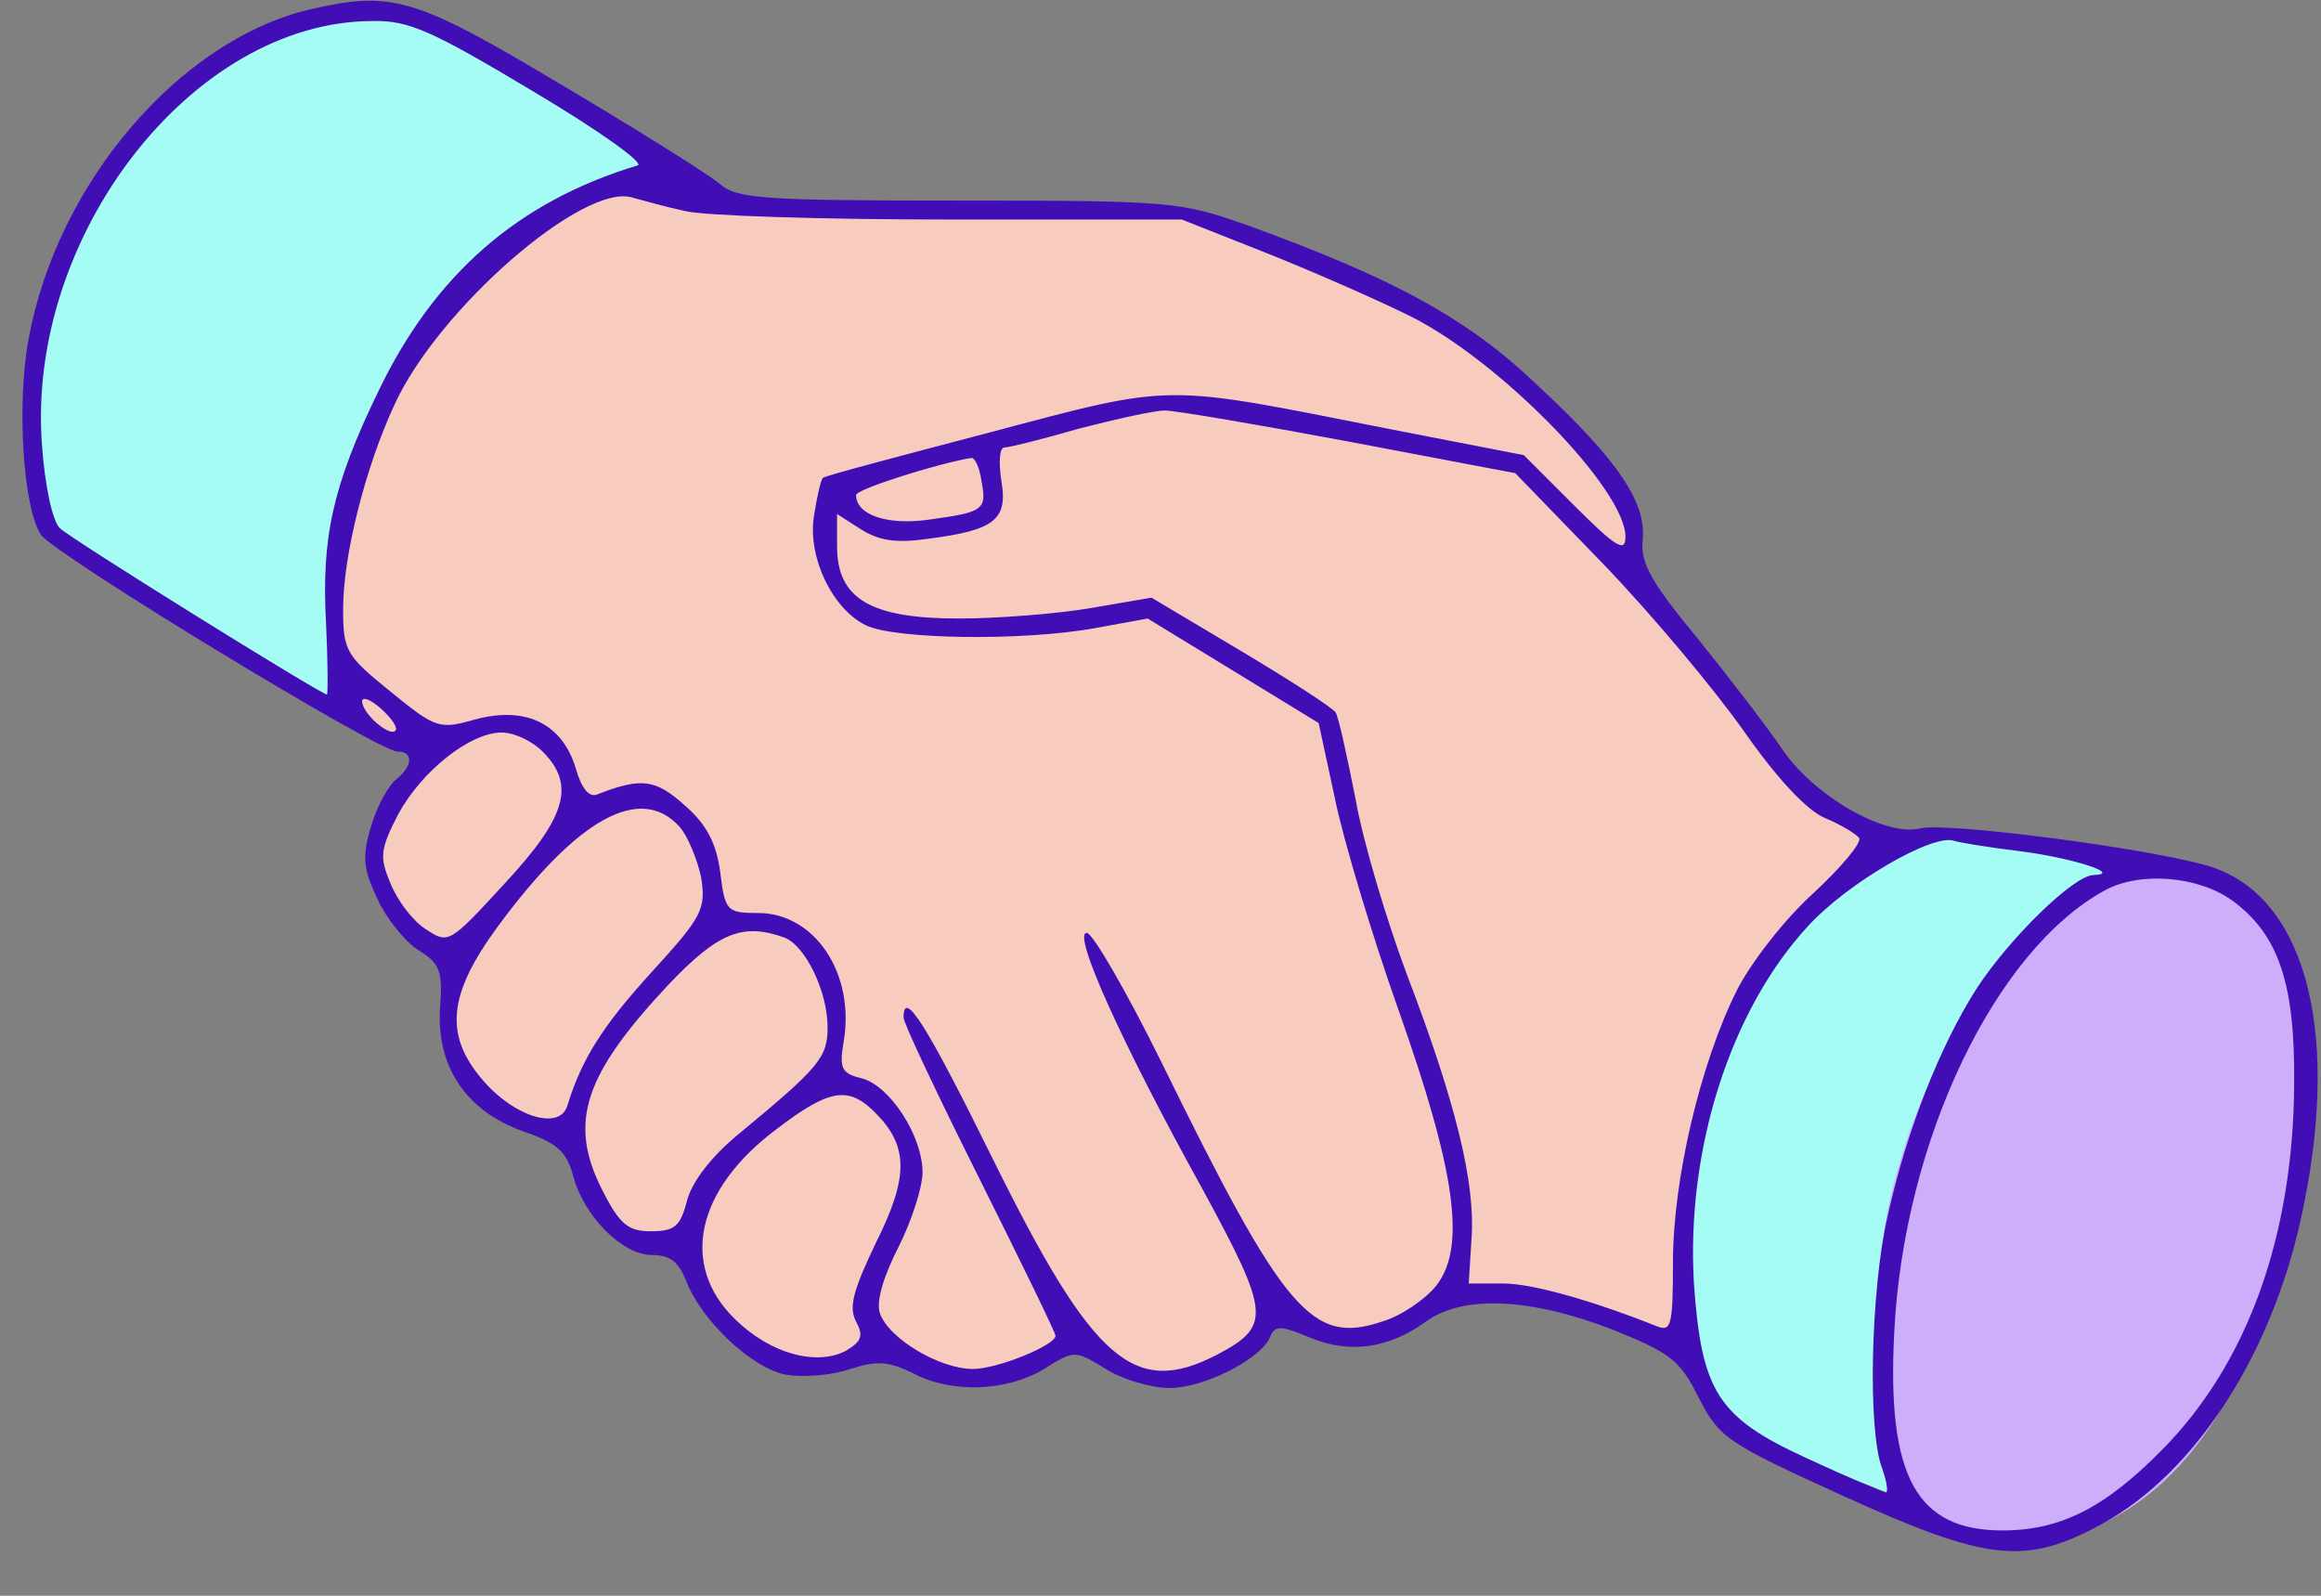
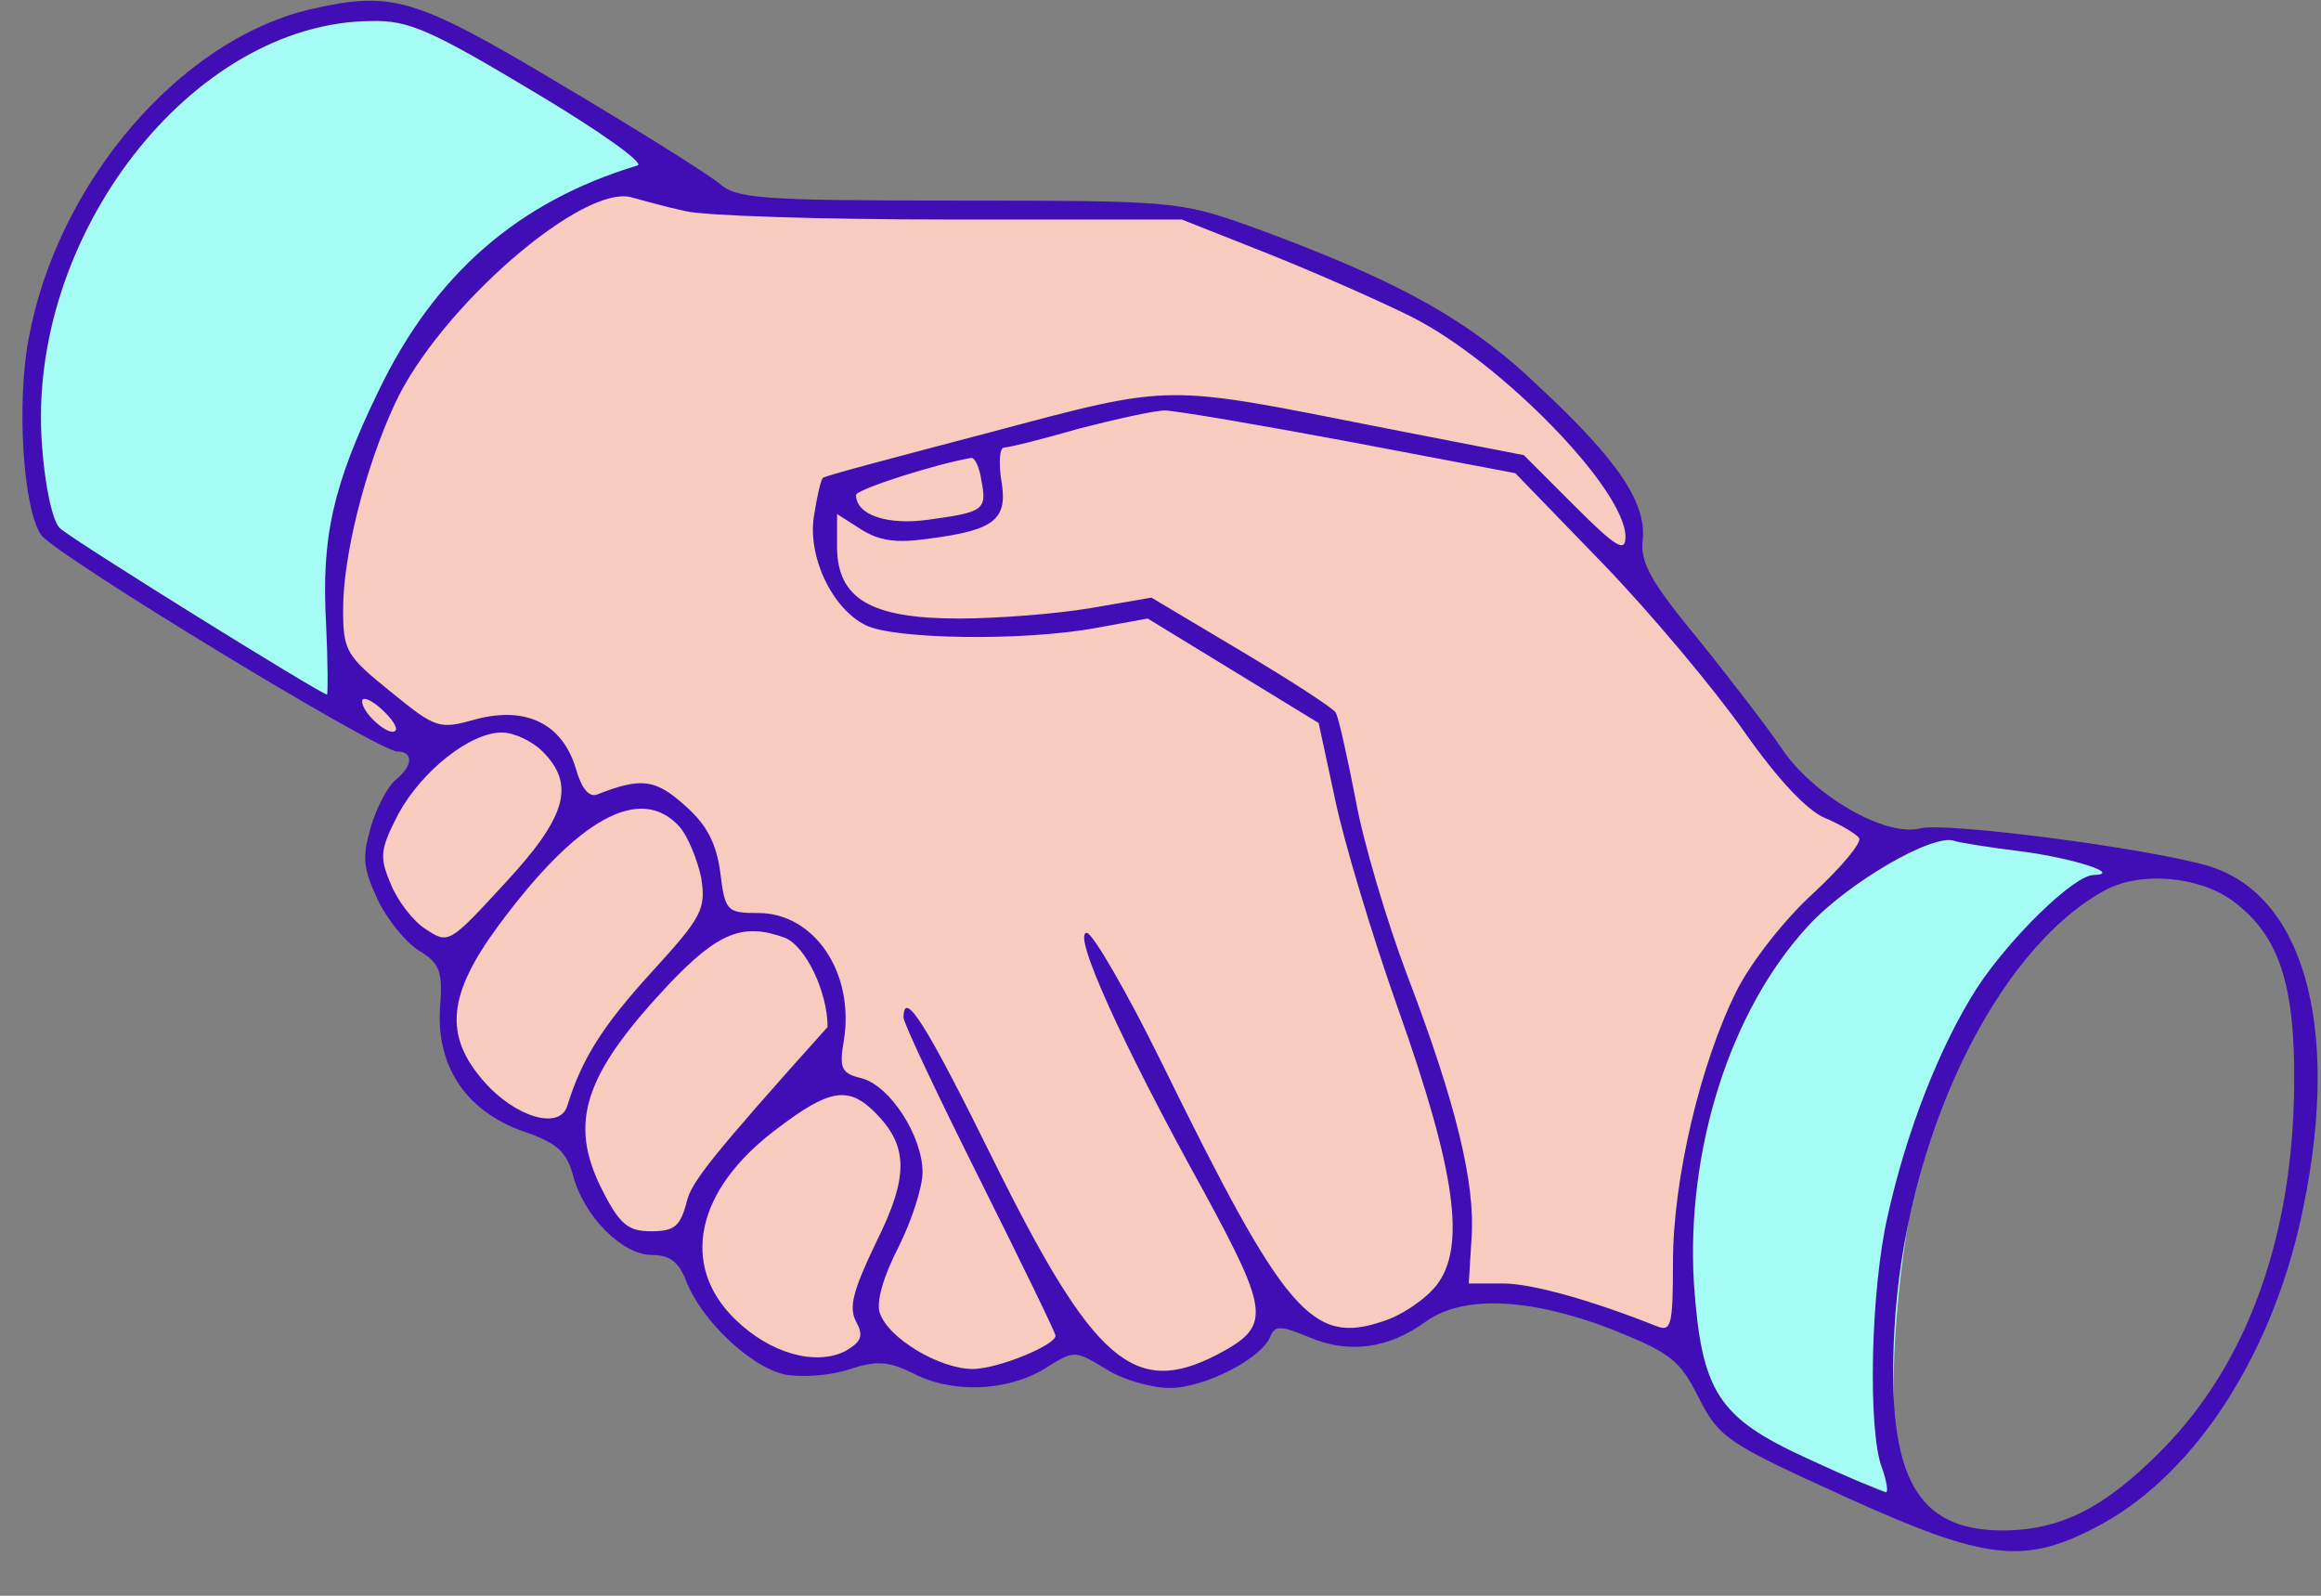
<svg xmlns="http://www.w3.org/2000/svg" width="48" height="33" viewBox="0 0 48 33" fill="none">
  <rect x="0" y="0" width="48" height="33" fill="#808080" stroke="none" />
  <path d="M8.84 0.415L13.186 3.067L14.146 3.89C11.939 3.829 10.607 4.246 8.398 7.561C6.63 10.213 6.777 13.43 7.072 14.707C5.623 14.289 1.841 11.539 0.957 11.023C-0.295 6.235 2.132 2.869 4.493 1.226C6.188 0.047 8.127 0.072 8.84 0.415Z" fill="#A4FCF5" />
  <path d="M39.706 23.988C40.472 20.393 42.775 18.414 43.831 17.874L41.474 17.358C40.123 17.088 37.053 17.623 35.58 21.925C34.107 26.227 35.212 28.875 35.949 29.66L39.337 30.986C39.141 30.151 38.939 27.583 39.706 23.988Z" fill="#A4FCF5" />
-   <path d="M47.072 26.346C48.604 20.688 46.974 18.684 45.967 18.39C44.273 17.285 41.621 17.948 39.632 23.03C38.041 27.097 38.969 31.228 40.368 31.723C41.965 32.288 45.54 32.003 47.072 26.346Z" fill="#CDAEFB" />
  <path d="M36.169 14.927C37.23 16.224 38.428 17.137 38.895 17.432L36.169 20.305L35.064 23.472L34.843 25.461V27.745L33.591 27.377L31.455 26.861H29.982L28.066 27.745L26.298 27.156L25.93 27.892L24.751 28.482H23.352L22.173 27.598L21.363 28.334L19.816 28.482L18.121 27.892L17.016 28.334L16.059 28.187L14.733 27.156L14.07 25.903L12.817 25.609L11.639 23.546L9.871 22.662L9.208 21.483L9.429 19.936L8.692 19.568L7.734 17.948L7.882 17.064L8.545 15.664L6.924 14.559V11.759L7.219 10.286L7.882 8.371L9.429 6.087L10.828 4.761L13.038 3.73L15.175 4.319L24.604 4.467L30.203 6.824C31.185 7.732 33.223 9.653 33.517 10.065C33.812 10.478 33.788 11.367 33.738 11.759C34.107 12.275 35.109 13.631 36.169 14.927Z" fill="#F7CCBF" />
-   <path d="M6.389 0.199C3.698 0.847 1.183 3.794 0.594 6.996C0.339 8.332 0.476 10.512 0.849 11.062C1.144 11.475 7.823 15.541 8.216 15.541C8.55 15.541 8.55 15.836 8.177 16.131C8.019 16.268 7.784 16.7 7.666 17.113C7.489 17.722 7.509 17.957 7.803 18.586C7.98 18.979 8.373 19.47 8.648 19.647C9.1 19.922 9.159 20.079 9.1 20.845C9.021 22.063 9.65 22.986 10.829 23.399C11.516 23.635 11.713 23.811 11.85 24.302C12.066 25.147 12.871 25.953 13.48 25.953C13.854 25.953 14.03 26.09 14.188 26.483C14.502 27.308 15.543 28.29 16.25 28.428C16.604 28.487 17.193 28.447 17.586 28.31C18.136 28.133 18.372 28.153 18.863 28.389C19.668 28.821 20.808 28.781 21.593 28.31C22.222 27.917 22.222 27.917 22.87 28.31C23.204 28.526 23.813 28.703 24.186 28.703C24.913 28.703 26.092 28.094 26.269 27.642C26.367 27.406 26.485 27.406 27.094 27.662C27.899 27.996 28.705 27.897 29.491 27.328C30.257 26.778 31.632 26.837 33.321 27.485C34.539 27.976 34.736 28.113 35.128 28.899C35.56 29.744 35.718 29.842 38.134 30.942C41.12 32.298 41.886 32.376 43.477 31.512C45.441 30.431 47.052 27.917 47.642 24.931C48.408 21.179 47.622 18.468 45.638 17.898C44.322 17.525 40.216 16.995 39.705 17.132C38.979 17.309 37.486 16.445 36.837 15.463C36.543 15.03 35.757 14.009 35.109 13.204C34.166 12.064 33.93 11.652 33.969 11.2C34.068 10.414 33.478 9.53 31.808 7.978C30.355 6.583 28.823 5.758 25.797 4.658C24.403 4.167 24.226 4.148 19.826 4.148C15.72 4.148 15.229 4.108 14.875 3.794C14.639 3.598 13.166 2.674 11.575 1.731C8.55 -0.076 8.098 -0.194 6.389 0.199ZM11.025 1.889C12.38 2.694 13.343 3.381 13.186 3.421C10.711 4.167 8.982 5.68 7.823 8.096C6.88 10.041 6.644 11.121 6.743 12.889C6.782 13.695 6.782 14.363 6.762 14.363C6.644 14.363 1.458 11.141 1.242 10.925C1.085 10.787 0.928 10.041 0.869 9.216C0.535 4.894 3.973 0.454 7.685 0.435C8.452 0.415 8.923 0.631 11.025 1.889ZM14.168 4.364C14.541 4.462 17.016 4.54 19.649 4.54H24.442L26.23 5.248C27.212 5.641 28.548 6.23 29.176 6.544C31.023 7.467 33.616 10.119 33.616 11.102C33.616 11.436 33.419 11.318 32.555 10.453L31.514 9.412L28.685 8.862C24.01 7.939 24.324 7.919 20.474 8.941C18.608 9.432 17.036 9.844 17.016 9.884C16.977 9.923 16.898 10.257 16.84 10.63C16.683 11.475 17.193 12.575 17.9 12.928C18.49 13.223 21.161 13.262 22.654 12.988L23.735 12.791L25.503 13.871L27.271 14.952L27.605 16.504C27.781 17.368 28.371 19.332 28.921 20.884C30.119 24.263 30.316 25.796 29.707 26.581C29.471 26.876 28.98 27.21 28.587 27.328C27.133 27.819 26.564 27.151 24.029 21.985C23.303 20.511 22.595 19.293 22.477 19.293C22.163 19.274 23.185 21.552 24.894 24.637C26.269 27.171 26.288 27.426 25.169 28.015C23.46 28.899 22.615 28.172 20.552 24.008C19.158 21.179 18.686 20.433 18.686 21.042C18.686 21.159 19.393 22.652 20.258 24.381C21.122 26.11 21.829 27.563 21.829 27.622C21.829 27.819 20.631 28.31 20.12 28.31C19.433 28.31 18.372 27.681 18.195 27.151C18.116 26.915 18.274 26.385 18.588 25.776C18.863 25.226 19.079 24.538 19.079 24.244C19.079 23.497 18.411 22.456 17.822 22.299C17.409 22.201 17.35 22.102 17.449 21.533C17.684 20.118 16.84 18.881 15.681 18.881C15.032 18.881 14.993 18.841 14.895 18.036C14.816 17.447 14.62 17.054 14.168 16.661C13.559 16.111 13.264 16.072 12.361 16.425C12.184 16.504 12.027 16.307 11.909 15.895C11.634 14.972 10.887 14.598 9.846 14.873C9.08 15.089 9.021 15.07 8.078 14.304C7.155 13.557 7.096 13.459 7.096 12.595C7.096 11.495 7.548 9.687 8.157 8.371C9.061 6.387 12.086 3.755 13.088 4.089C13.304 4.148 13.795 4.285 14.168 4.364ZM27.919 9.137L31.337 9.785L33.164 11.671C34.166 12.712 35.462 14.264 36.071 15.129C36.759 16.111 37.368 16.759 37.741 16.916C38.075 17.054 38.389 17.25 38.448 17.329C38.507 17.427 38.075 17.938 37.505 18.468C36.916 18.999 36.209 19.902 35.914 20.491C35.168 21.985 34.598 24.381 34.598 26.11C34.598 27.426 34.559 27.544 34.264 27.426C32.928 26.895 31.691 26.542 31.082 26.542H30.375L30.433 25.599C30.512 24.479 30.119 22.829 29.098 20.158C28.685 19.058 28.194 17.427 28.037 16.543C27.86 15.639 27.683 14.834 27.624 14.736C27.565 14.638 26.681 14.068 25.66 13.459L23.813 12.359L22.556 12.575C21.869 12.693 20.631 12.791 19.826 12.791C17.999 12.791 17.311 12.379 17.311 11.298V10.63L17.802 10.944C18.175 11.18 18.529 11.239 19.197 11.141C20.572 10.964 20.847 10.748 20.709 9.943C20.651 9.569 20.67 9.255 20.768 9.255C20.867 9.255 21.574 9.078 22.32 8.862C23.087 8.666 23.872 8.489 24.088 8.489C24.304 8.489 26.033 8.784 27.919 9.137ZM20.297 9.943C20.415 10.552 20.336 10.591 19.197 10.748C18.352 10.866 17.704 10.65 17.704 10.237C17.704 10.119 19.374 9.589 20.081 9.471C20.16 9.452 20.258 9.668 20.297 9.943ZM8.177 15.109C8.059 15.246 7.489 14.755 7.489 14.5C7.489 14.402 7.666 14.461 7.882 14.657C8.098 14.854 8.235 15.05 8.177 15.109ZM11.221 15.541C11.909 16.229 11.713 16.897 10.436 18.272C9.296 19.509 9.277 19.529 8.805 19.215C8.55 19.058 8.216 18.625 8.078 18.272C7.843 17.722 7.862 17.565 8.235 16.838C8.727 15.934 9.728 15.148 10.377 15.148C10.632 15.148 11.005 15.325 11.221 15.541ZM14.05 17.093C14.227 17.29 14.423 17.781 14.502 18.154C14.6 18.802 14.522 18.959 13.48 20.099C12.459 21.218 12.027 21.906 11.732 22.869C11.575 23.379 10.652 23.104 10.003 22.358C9.178 21.415 9.257 20.57 10.298 19.156C11.948 16.916 13.245 16.209 14.05 17.093ZM41.788 17.604C42.849 17.741 43.909 18.075 43.3 18.095C42.888 18.095 41.552 19.411 40.884 20.433C40.118 21.631 39.43 23.379 39.038 25.147C38.684 26.68 38.625 29.587 38.92 30.353C39.018 30.628 39.057 30.864 38.998 30.864C38.959 30.864 38.212 30.549 37.368 30.157C35.521 29.312 35.187 28.781 35.03 26.522C34.873 23.772 35.777 20.904 37.387 19.156C38.212 18.252 39.98 17.231 40.413 17.388C40.531 17.427 41.139 17.525 41.788 17.604ZM46.168 18.625C47.131 19.332 47.465 20.354 47.445 22.417C47.426 25.56 46.483 28.192 44.715 29.98C43.536 31.178 42.613 31.649 41.414 31.649C39.627 31.649 39.018 30.53 39.175 27.544C39.371 23.595 41.257 19.647 43.536 18.409C44.263 18.016 45.461 18.115 46.168 18.625ZM16.231 19.392C16.663 19.568 17.115 20.511 17.115 21.238C17.115 21.867 16.957 22.063 15.268 23.458C14.718 23.91 14.306 24.44 14.207 24.833C14.07 25.363 13.952 25.462 13.461 25.462C12.989 25.462 12.813 25.324 12.439 24.578C11.752 23.202 12.086 22.22 13.814 20.374C14.856 19.274 15.366 19.077 16.231 19.392ZM18.097 23.006C18.784 23.694 18.804 24.322 18.116 25.697C17.645 26.68 17.547 27.033 17.704 27.328C17.861 27.622 17.822 27.74 17.488 27.937C16.879 28.251 15.936 27.996 15.209 27.288C14.05 26.169 14.384 24.597 16.073 23.34C17.154 22.515 17.547 22.456 18.097 23.006Z" fill="#410EB5" />
+   <path d="M6.389 0.199C3.698 0.847 1.183 3.794 0.594 6.996C0.339 8.332 0.476 10.512 0.849 11.062C1.144 11.475 7.823 15.541 8.216 15.541C8.55 15.541 8.55 15.836 8.177 16.131C8.019 16.268 7.784 16.7 7.666 17.113C7.489 17.722 7.509 17.957 7.803 18.586C7.98 18.979 8.373 19.47 8.648 19.647C9.1 19.922 9.159 20.079 9.1 20.845C9.021 22.063 9.65 22.986 10.829 23.399C11.516 23.635 11.713 23.811 11.85 24.302C12.066 25.147 12.871 25.953 13.48 25.953C13.854 25.953 14.03 26.09 14.188 26.483C14.502 27.308 15.543 28.29 16.25 28.428C16.604 28.487 17.193 28.447 17.586 28.31C18.136 28.133 18.372 28.153 18.863 28.389C19.668 28.821 20.808 28.781 21.593 28.31C22.222 27.917 22.222 27.917 22.87 28.31C23.204 28.526 23.813 28.703 24.186 28.703C24.913 28.703 26.092 28.094 26.269 27.642C26.367 27.406 26.485 27.406 27.094 27.662C27.899 27.996 28.705 27.897 29.491 27.328C30.257 26.778 31.632 26.837 33.321 27.485C34.539 27.976 34.736 28.113 35.128 28.899C35.56 29.744 35.718 29.842 38.134 30.942C41.12 32.298 41.886 32.376 43.477 31.512C45.441 30.431 47.052 27.917 47.642 24.931C48.408 21.179 47.622 18.468 45.638 17.898C44.322 17.525 40.216 16.995 39.705 17.132C38.979 17.309 37.486 16.445 36.837 15.463C36.543 15.03 35.757 14.009 35.109 13.204C34.166 12.064 33.93 11.652 33.969 11.2C34.068 10.414 33.478 9.53 31.808 7.978C30.355 6.583 28.823 5.758 25.797 4.658C24.403 4.167 24.226 4.148 19.826 4.148C15.72 4.148 15.229 4.108 14.875 3.794C14.639 3.598 13.166 2.674 11.575 1.731C8.55 -0.076 8.098 -0.194 6.389 0.199ZM11.025 1.889C12.38 2.694 13.343 3.381 13.186 3.421C10.711 4.167 8.982 5.68 7.823 8.096C6.88 10.041 6.644 11.121 6.743 12.889C6.782 13.695 6.782 14.363 6.762 14.363C6.644 14.363 1.458 11.141 1.242 10.925C1.085 10.787 0.928 10.041 0.869 9.216C0.535 4.894 3.973 0.454 7.685 0.435C8.452 0.415 8.923 0.631 11.025 1.889ZM14.168 4.364C14.541 4.462 17.016 4.54 19.649 4.54H24.442L26.23 5.248C27.212 5.641 28.548 6.23 29.176 6.544C31.023 7.467 33.616 10.119 33.616 11.102C33.616 11.436 33.419 11.318 32.555 10.453L31.514 9.412L28.685 8.862C24.01 7.939 24.324 7.919 20.474 8.941C18.608 9.432 17.036 9.844 17.016 9.884C16.977 9.923 16.898 10.257 16.84 10.63C16.683 11.475 17.193 12.575 17.9 12.928C18.49 13.223 21.161 13.262 22.654 12.988L23.735 12.791L25.503 13.871L27.271 14.952L27.605 16.504C27.781 17.368 28.371 19.332 28.921 20.884C30.119 24.263 30.316 25.796 29.707 26.581C29.471 26.876 28.98 27.21 28.587 27.328C27.133 27.819 26.564 27.151 24.029 21.985C23.303 20.511 22.595 19.293 22.477 19.293C22.163 19.274 23.185 21.552 24.894 24.637C26.269 27.171 26.288 27.426 25.169 28.015C23.46 28.899 22.615 28.172 20.552 24.008C19.158 21.179 18.686 20.433 18.686 21.042C18.686 21.159 19.393 22.652 20.258 24.381C21.122 26.11 21.829 27.563 21.829 27.622C21.829 27.819 20.631 28.31 20.12 28.31C19.433 28.31 18.372 27.681 18.195 27.151C18.116 26.915 18.274 26.385 18.588 25.776C18.863 25.226 19.079 24.538 19.079 24.244C19.079 23.497 18.411 22.456 17.822 22.299C17.409 22.201 17.35 22.102 17.449 21.533C17.684 20.118 16.84 18.881 15.681 18.881C15.032 18.881 14.993 18.841 14.895 18.036C14.816 17.447 14.62 17.054 14.168 16.661C13.559 16.111 13.264 16.072 12.361 16.425C12.184 16.504 12.027 16.307 11.909 15.895C11.634 14.972 10.887 14.598 9.846 14.873C9.08 15.089 9.021 15.07 8.078 14.304C7.155 13.557 7.096 13.459 7.096 12.595C7.096 11.495 7.548 9.687 8.157 8.371C9.061 6.387 12.086 3.755 13.088 4.089C13.304 4.148 13.795 4.285 14.168 4.364ZM27.919 9.137L31.337 9.785L33.164 11.671C34.166 12.712 35.462 14.264 36.071 15.129C36.759 16.111 37.368 16.759 37.741 16.916C38.075 17.054 38.389 17.25 38.448 17.329C38.507 17.427 38.075 17.938 37.505 18.468C36.916 18.999 36.209 19.902 35.914 20.491C35.168 21.985 34.598 24.381 34.598 26.11C34.598 27.426 34.559 27.544 34.264 27.426C32.928 26.895 31.691 26.542 31.082 26.542H30.375L30.433 25.599C30.512 24.479 30.119 22.829 29.098 20.158C28.685 19.058 28.194 17.427 28.037 16.543C27.86 15.639 27.683 14.834 27.624 14.736C27.565 14.638 26.681 14.068 25.66 13.459L23.813 12.359L22.556 12.575C21.869 12.693 20.631 12.791 19.826 12.791C17.999 12.791 17.311 12.379 17.311 11.298V10.63L17.802 10.944C18.175 11.18 18.529 11.239 19.197 11.141C20.572 10.964 20.847 10.748 20.709 9.943C20.651 9.569 20.67 9.255 20.768 9.255C20.867 9.255 21.574 9.078 22.32 8.862C23.087 8.666 23.872 8.489 24.088 8.489C24.304 8.489 26.033 8.784 27.919 9.137ZM20.297 9.943C20.415 10.552 20.336 10.591 19.197 10.748C18.352 10.866 17.704 10.65 17.704 10.237C17.704 10.119 19.374 9.589 20.081 9.471C20.16 9.452 20.258 9.668 20.297 9.943ZM8.177 15.109C8.059 15.246 7.489 14.755 7.489 14.5C7.489 14.402 7.666 14.461 7.882 14.657C8.098 14.854 8.235 15.05 8.177 15.109ZM11.221 15.541C11.909 16.229 11.713 16.897 10.436 18.272C9.296 19.509 9.277 19.529 8.805 19.215C8.55 19.058 8.216 18.625 8.078 18.272C7.843 17.722 7.862 17.565 8.235 16.838C8.727 15.934 9.728 15.148 10.377 15.148C10.632 15.148 11.005 15.325 11.221 15.541ZM14.05 17.093C14.227 17.29 14.423 17.781 14.502 18.154C14.6 18.802 14.522 18.959 13.48 20.099C12.459 21.218 12.027 21.906 11.732 22.869C11.575 23.379 10.652 23.104 10.003 22.358C9.178 21.415 9.257 20.57 10.298 19.156C11.948 16.916 13.245 16.209 14.05 17.093ZM41.788 17.604C42.849 17.741 43.909 18.075 43.3 18.095C42.888 18.095 41.552 19.411 40.884 20.433C40.118 21.631 39.43 23.379 39.038 25.147C38.684 26.68 38.625 29.587 38.92 30.353C39.018 30.628 39.057 30.864 38.998 30.864C38.959 30.864 38.212 30.549 37.368 30.157C35.521 29.312 35.187 28.781 35.03 26.522C34.873 23.772 35.777 20.904 37.387 19.156C38.212 18.252 39.98 17.231 40.413 17.388C40.531 17.427 41.139 17.525 41.788 17.604ZM46.168 18.625C47.131 19.332 47.465 20.354 47.445 22.417C47.426 25.56 46.483 28.192 44.715 29.98C43.536 31.178 42.613 31.649 41.414 31.649C39.627 31.649 39.018 30.53 39.175 27.544C39.371 23.595 41.257 19.647 43.536 18.409C44.263 18.016 45.461 18.115 46.168 18.625ZM16.231 19.392C16.663 19.568 17.115 20.511 17.115 21.238C14.718 23.91 14.306 24.44 14.207 24.833C14.07 25.363 13.952 25.462 13.461 25.462C12.989 25.462 12.813 25.324 12.439 24.578C11.752 23.202 12.086 22.22 13.814 20.374C14.856 19.274 15.366 19.077 16.231 19.392ZM18.097 23.006C18.784 23.694 18.804 24.322 18.116 25.697C17.645 26.68 17.547 27.033 17.704 27.328C17.861 27.622 17.822 27.74 17.488 27.937C16.879 28.251 15.936 27.996 15.209 27.288C14.05 26.169 14.384 24.597 16.073 23.34C17.154 22.515 17.547 22.456 18.097 23.006Z" fill="#410EB5" />
</svg>